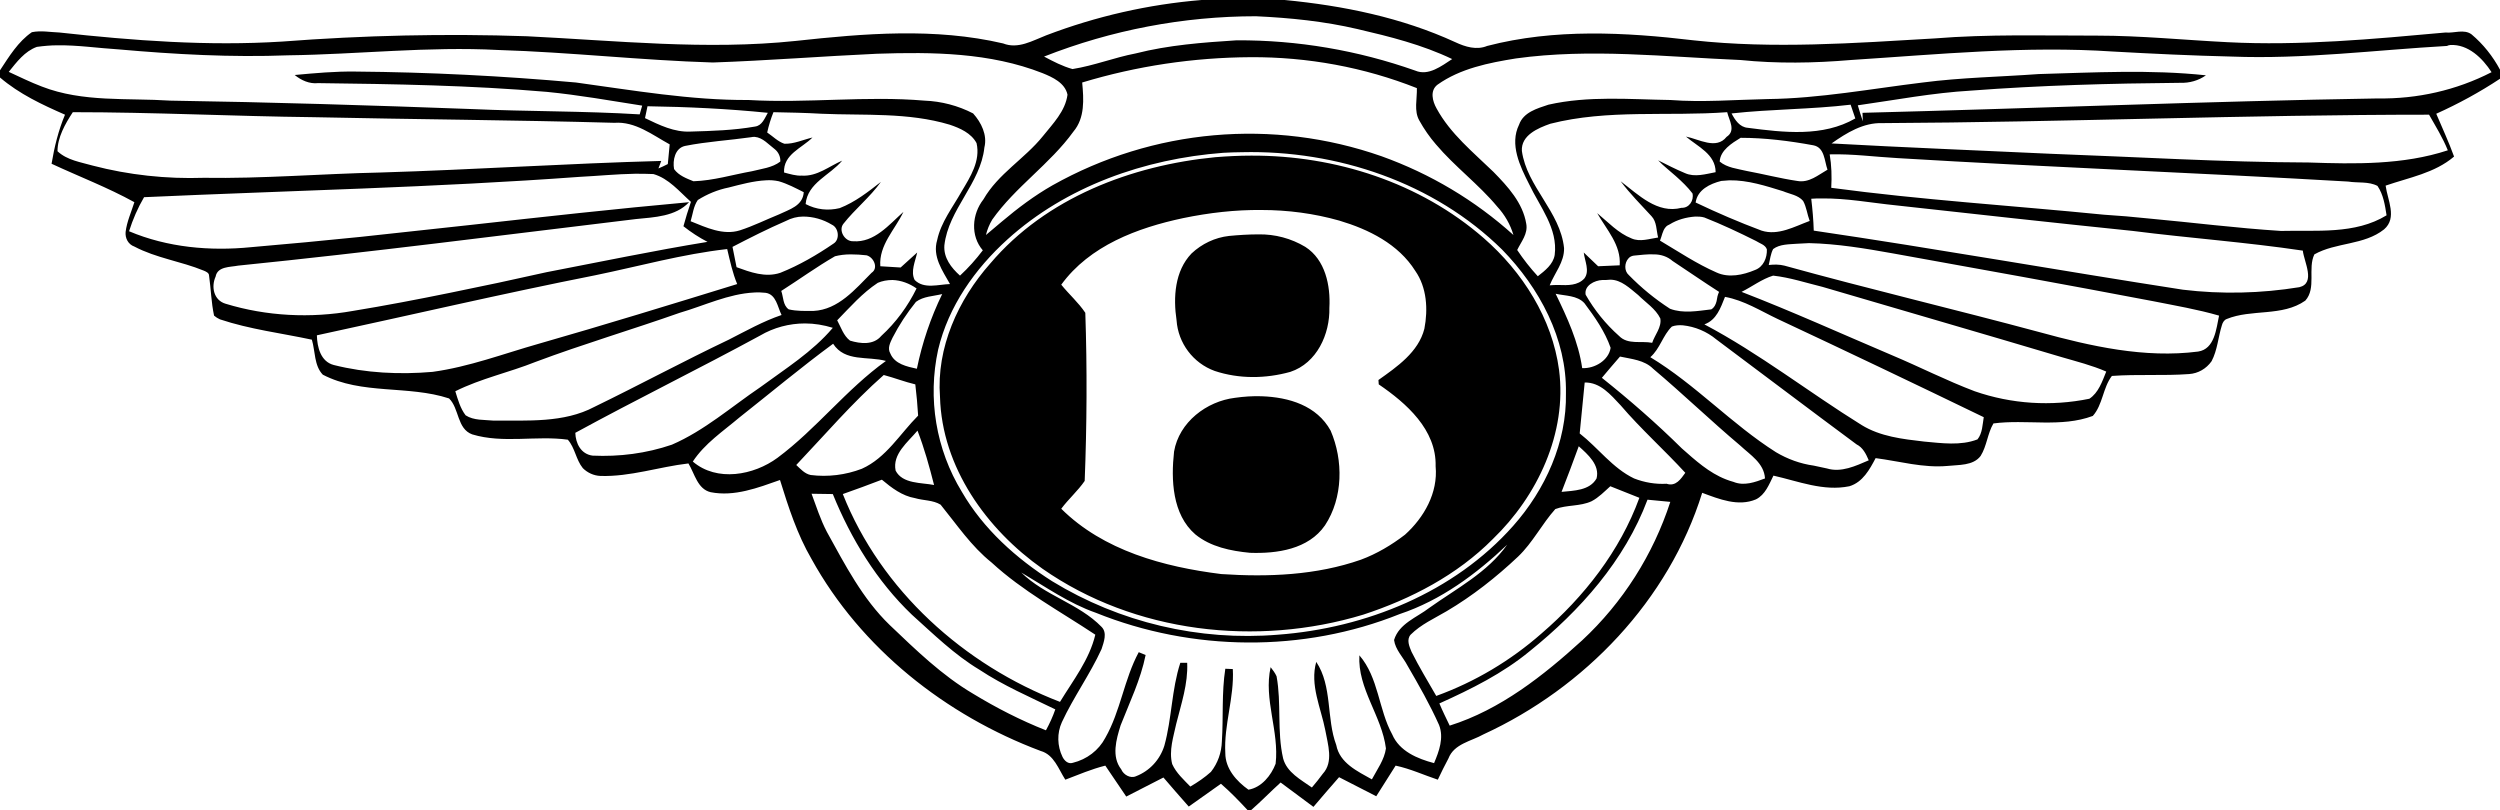
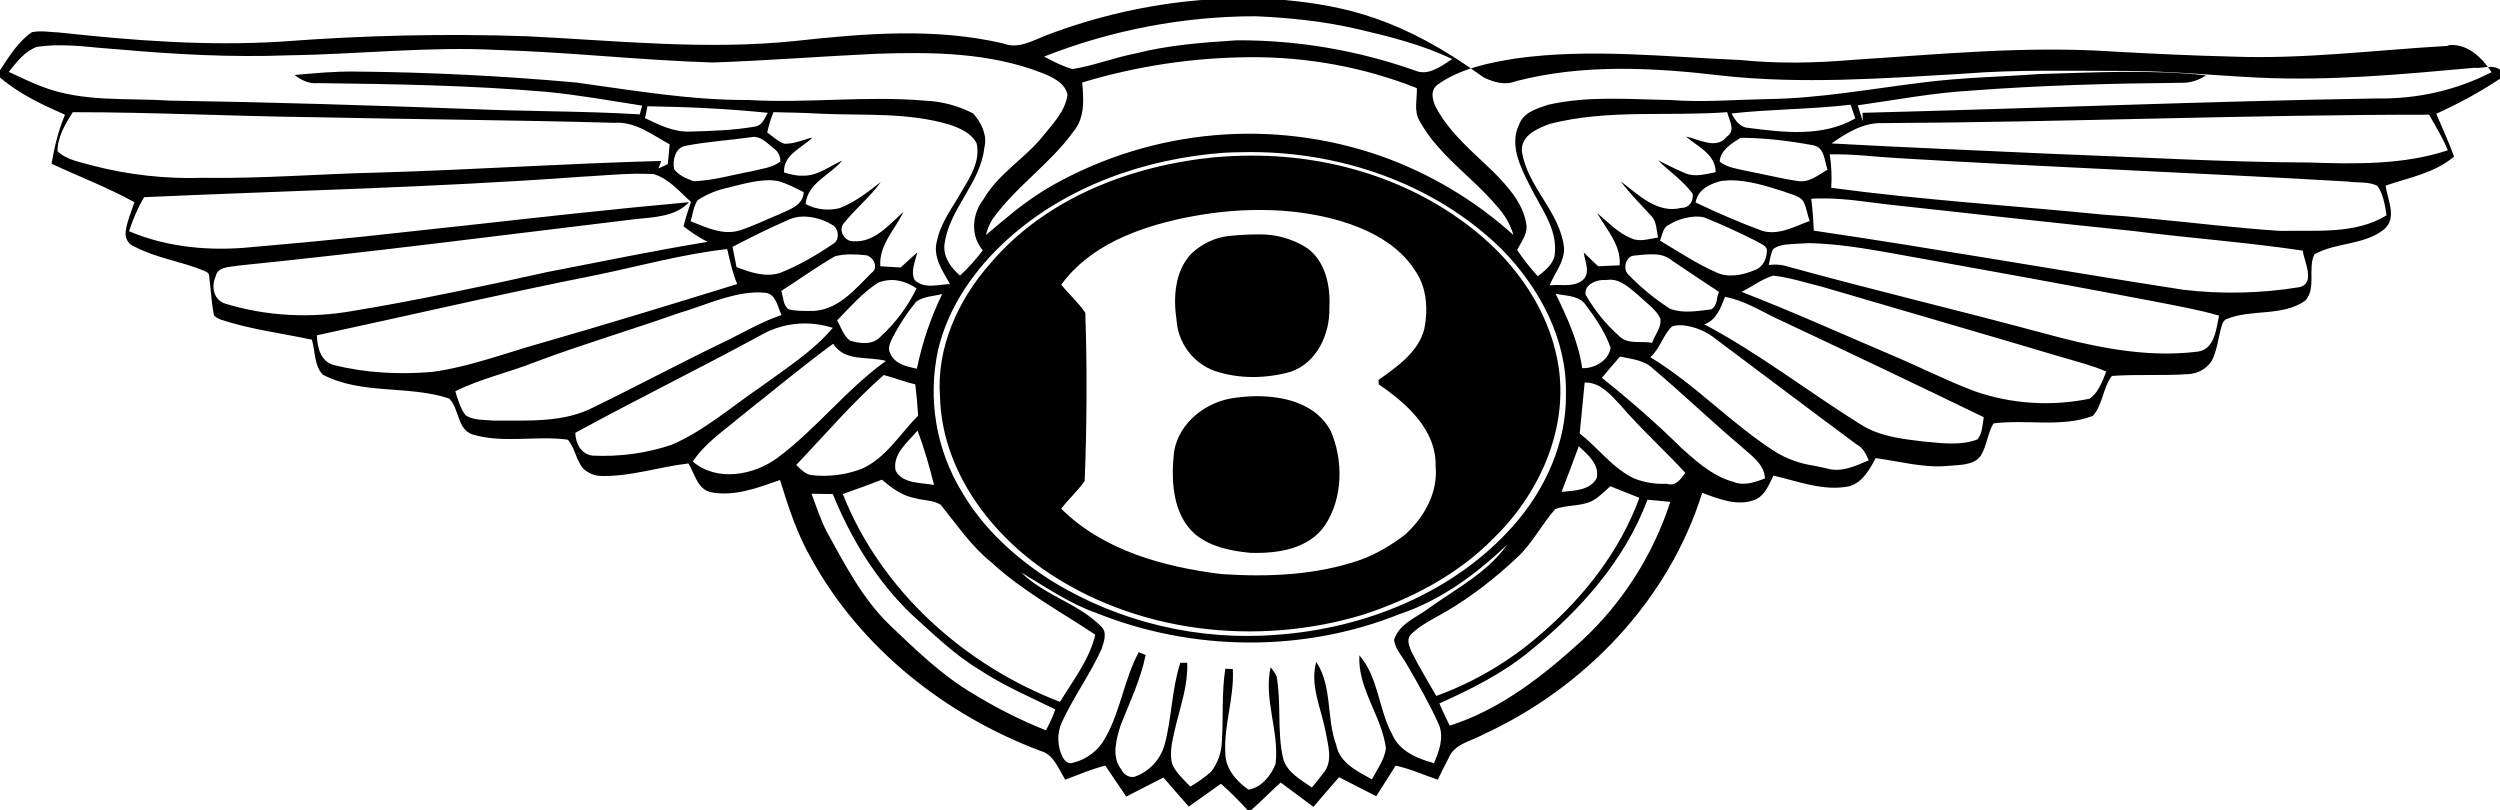
<svg xmlns="http://www.w3.org/2000/svg" version="1.1" id="Layer_1" x="0px" y="0px" viewBox="0 0 800 259.1" style="enable-background:new 0 0 800 259.1;" xml:space="preserve">
-   <path d="M384.5,0c-17,1.4-33.7,5.2-49.7,11.3c-4.4,1.7-9,4.5-13.8,2.6c-21.8-5.1-44.4-3.2-66.4-0.8c-28.6,3-57.3-0.1-86-1.5  c-26.1-0.9-52.2-0.3-78.3,1.7c-23.8,1.5-47.6-0.3-71.3-2.9c-2.9-0.1-5.9-0.7-8.8-0.1C5.8,13.3,2.9,18.1,0,22.5v2.3  c6.2,5.3,13.5,8.7,20.8,11.9c-2.1,5-3.4,10.3-4.3,15.7c8.8,4.1,18,7.6,26.5,12.3c-1,3.2-2.4,6.2-2.8,9.5c-0.2,2,0.8,4,2.8,4.7  c7,3.7,14.9,4.7,22.2,7.7c0.7,0.3,1.7,0.7,1.7,1.6c0.6,4.3,0.7,8.6,1.6,12.8c0.6,0.5,1.2,0.9,1.9,1.2c9.6,3.2,19.6,4.4,29.4,6.5  c1.1,3.7,0.7,8.3,3.5,11.2c12.5,6.5,27.3,3.3,40.4,7.6c3.3,3.2,2.5,9.7,7.4,11.5c9.9,3,20.5,0.3,30.6,1.7c2.3,2.6,2.6,6.4,4.8,9.1  c1.5,1.5,3.5,2.4,5.6,2.5c9.6,0.3,18.7-2.9,28.2-4c2,3.3,2.9,8.2,7.1,9.2c7.6,1.5,15.1-1.4,22.2-3.9c2.7,8.7,5.5,17.4,10.1,25.3  c15.8,28.6,42.9,50,73.3,61.4c4.3,1.2,5.7,5.8,7.9,9.2c4.2-1.6,8.4-3.4,12.8-4.5l6.7,9.9c4-2,7.9-4.1,11.9-6.1  c2.7,3.1,5.3,6.2,8.1,9.3l10.3-7.3c3,2.6,5.8,5.5,8.5,8.4h1.2c3.2-2.8,6.2-5.9,9.4-8.8c3.5,2.6,7,5.2,10.5,7.8  c2.7-3.2,5.4-6.3,8.2-9.5c4,2,7.9,4.1,11.9,6.1c2.1-3.3,4.1-6.5,6.2-9.8c4.7,1,9,3,13.5,4.5c1.1-2.3,2.2-4.6,3.4-6.8  c1.8-4.7,7.3-5.5,11.2-7.7c32.4-14.9,59.3-42.9,70-77.3c5.4,2,11.5,4.5,17.2,2.1c3-1.5,4.2-4.8,5.6-7.6c8,1.8,16,5.1,24.3,3.4  c4.3-1.3,6.5-5.4,8.4-9c7.7,1,15.2,3.2,23,2.5c3.5-0.4,8.2,0,10.6-3.2c2-3.2,2.2-7.2,4.1-10.4c10.5-1.4,21.6,1.4,31.8-2.4  c3.2-3.6,3.2-9,6.1-12.8c8.2-0.6,16.5,0,24.7-0.6c2.9-0.2,5.5-1.7,7.2-4.1c1.9-3.6,2.1-7.7,3.3-11.5c0.2-0.8,0.7-1.7,1.5-2  c8-3.3,17.8-0.7,25.2-5.9c3.6-4,0.7-10.3,2.9-14.8c6.9-3.9,15.9-2.9,22.3-8c4.3-3.7,1.1-9.4,0.5-14c7.5-2.6,15.7-4,21.9-9.3  c-1.7-4.7-3.8-9.2-5.7-13.7c7.1-3.2,13.9-6.9,20.4-11.2v-2.9c-2.3-4.3-5.4-8.2-9.1-11.3c-2.4-1.8-5.7-0.3-8.3-0.6  c-23.2,2.1-46.5,4.3-69.8,3.1c-13.9-0.7-27.8-2.1-41.7-2.1c-17.4,0-34.8-0.5-52.1,0.9c-25.7,1.5-51.5,3.4-77.1,0.6  c-21.9-2.6-44.5-3.8-66,1.8c-3.4,1.4-7,0.3-10.2-1.2C448.5,5.6,429.8,1.8,411.1,0L384.5,0z M401.9,5.2c10.9,0.5,21.8,1.6,32.5,4.1  c10.3,2.4,20.7,5,30.3,9.6c-3.4,2.2-7.6,5.5-11.8,3.7c-18.4-6.5-37.7-9.8-57.2-9.7c-10.9,0.7-21.7,1.5-32.3,4.2  c-6.8,1.3-13.3,3.9-20.2,5c-3.2-0.9-6.1-2.4-9.1-4C355.7,9.6,378.7,5.2,401.9,5.2L401.9,5.2z M784.1,14.4c5.7-0.3,10.3,4.2,13.2,8.7  c-11.3,5.8-23.8,8.6-36.4,8.4c-55,0.9-109.9,3.2-164.9,4.6c0,0.9,0.1,1.8,0.1,2.7c-0.6-1.7-1.1-3.4-1.6-5.1c12-1.7,24-4,36.2-4.7  c22.3-1.7,44.7-2.3,67-2.5c2.9,0.1,5.8-0.7,8.2-2.4c-17.8-1.9-35.7-0.9-53.5-0.4c-12.4,0.9-24.8,1.1-37.1,2.7  c-16.5,2-33,5.1-49.6,5.3c-10.4,0.2-20.8,1.1-31.2,0.3c-13-0.2-26.2-1.4-39,1.5c-3.6,1.2-8,2.4-9.4,6.4c-3.1,6.3,0.3,13.3,3.2,19  c3.4,7.2,9.3,14.2,8.2,22.7c-0.5,3-3.1,5-5.4,6.8c-2.4-2.6-4.6-5.4-6.6-8.4c1.3-2.7,3.5-5.2,2.9-8.4c-1.1-6.7-5.9-11.9-10.5-16.6  c-6.5-6.3-13.8-12.2-18.2-20.3c-1.3-2.3-2.2-5.7,0.3-7.6c7.3-5.2,16.4-7,25.1-8.4c23.8-3.3,47.9-0.5,71.8,0.5  c11.8,1.2,23.6,1,35.4,0c27.9-1.8,56-4.6,84-2.7c12.6,0.7,25.2,1.3,37.8,1.6c23.1,0.9,46-2.1,69-3.4  C783.3,14.5,783.7,14.5,784.1,14.4L784.1,14.4z M18.3,14.5c6.5-0.1,13.1,0.9,19.6,1.3c18.1,1.6,36.2,2.6,54.3,1.9  c22.5-0.3,44.8-2.9,67.3-1.7c22.9,0.7,45.7,3.3,68.6,4c17.5-0.6,35-2,52.5-2.8c17.8-0.6,36.2-0.4,53,6.2c3.2,1.3,7.2,3.1,8,6.9  c-0.7,5.3-4.7,9.3-7.9,13.3c-5.8,7.2-14.3,12-19,20.2c-3.7,4.7-4.2,11.7-0.2,16.3c-2.2,2.9-4.6,5.6-7.3,8.1c-2.8-2.5-5.3-5.7-5-9.7  c1.3-11.5,11.6-19.8,12.8-31.3c1-4-1-8-3.6-10.9c-4.8-2.5-10.2-3.9-15.6-4.1c-18.7-1.6-37.5,0.9-56.3-0.2  c-18.6,0.1-36.9-3.1-55.2-5.6c-23.4-2.1-47-3.3-70.5-3.5c-6.5-0.1-13,0.5-19.5,1.1c2.1,1.7,4.7,2.9,7.5,2.6  c24.4,0.3,48.9,0.7,73.2,2.8c10.2,1,20.3,2.8,30.5,4.4l-0.8,2.8c-17.9-1.1-35.8-0.9-53.7-1.7c-32.2-1.2-64.3-2.2-96.5-2.7  c-13.7-0.9-28,0.6-41.1-4.5C9.7,26.3,6.3,24.6,2.8,23c2.5-3.1,5.1-6.6,9-8C14,14.7,16.2,14.5,18.3,14.5L18.3,14.5z M400.2,18.3  c18.2-0.1,36.3,3.2,53.2,9.9c0.1,3.5-1,7.3,0.8,10.4c1.5,2.7,3.3,5.3,5.3,7.6c6,7.1,13.7,12.8,19.6,19.9c2.4,2.6,4.2,5.7,5.2,9.1  c-12.3-11.1-26.6-19.6-42.2-25.2c-34.8-12.2-73.1-8.8-105.3,9.3c-5.8,3.3-11.1,7.3-16.2,11.6l-5.1,4.3c0.4-1.7,1.1-3.4,2-4.9  c7.4-10.5,18.5-17.8,26-28.2c3.7-4.4,3.3-10.3,2.8-15.7C363.8,21.1,381.9,18.4,400.2,18.3z M592.2,33.5c0.5,1.5,1,2.9,1.5,4.4  c-10.4,6-22.9,4.5-34.4,3c-2.6-0.2-4.1-2.5-5.2-4.6C566.8,34.9,579.6,35,592.2,33.5z M207.2,34c12.9,0.2,25.7,0.8,38.5,2.1  c-1,1.7-1.8,4.1-4.1,4.4c-6.8,1.2-13.7,1.4-20.5,1.6c-5.3,0.3-10.1-2.1-14.7-4.3L207.2,34L207.2,34z M247.5,35.9  c5.1,0.1,10.3,0.2,15.4,0.5c13.7,0.6,27.7-0.5,41,3.5c3.3,1.1,6.9,2.7,8.6,5.9c1.3,5.7-2,10.8-4.8,15.5c-2.8,5-6.6,9.8-7.8,15.5  c-1.6,5.3,1.7,9.8,4.1,14.1c-3.7,0.1-8.3,1.7-11.3-1.3c-1.4-2.7,0.2-6,0.8-8.8l-5.3,4.8l-6.5-0.4c-0.5-6.8,4.7-11.7,7.4-17.4  c-4.6,4.1-9.3,9.9-16.1,9.4c-2.7,0.1-4.8-3.5-3.1-5.6c3.7-4.7,8.5-8.5,12-13.4c-4.1,3.2-8.3,6.5-13.2,8.4c-3.7,0.9-7.5,0.5-10.9-1.3  c0.6-6.8,7.8-9.2,11.7-13.9c-4.2,1.8-8,5.1-12.9,4.8c-1.9,0.1-3.8-0.5-5.7-1c-0.3-5.8,5.7-7.8,9.1-11.2c-3,0.7-5.9,2.1-9,2  c-2.1-0.7-3.7-2.4-5.5-3.6C246,40.1,246.7,37.9,247.5,35.9L247.5,35.9z M552.7,35.9c0.6,2.6,2.9,5.9-0.2,7.9  c-3.3,4.2-8.9,0.7-13-0.1c3.7,3.2,9.5,5.6,9.5,11.4c-3.2,0.6-6.7,1.7-9.8,0.3c-2.9-1.2-5.8-2.7-8.6-4.1c0.9,0.9,1.8,1.8,2.8,2.6  l2.9,2.5c1.9,1.7,3.8,3.5,5.3,5.5c0.5,2.3-1.1,4.7-3.5,4.6c-7.8,2-13.8-4.2-19.5-8.5c3,4,6.5,7.5,9.9,11.2c1.7,1.8,1.5,4.5,2.1,6.8  c-2.8,0.4-5.8,1.5-8.5,0.3c-4.3-1.7-7.5-5.2-11-8.1c3,5.3,7.7,10.2,7.2,16.7l-6.9,0.3c-1.5-1.5-3.1-2.9-4.6-4.4  c0.3,2.7,2,5.9,0.2,8.3c-2.1,2.3-5.3,2.2-8.2,2.1c-1,0-2,0-2.9,0.1c1.6-4,4.7-7.4,4.6-11.9c-1.2-11.7-11.9-19.6-13.5-31.1  c-0.3-5,5.1-7.3,9.1-8.7C514.5,34.9,533.8,37.3,552.7,35.9L552.7,35.9z M23.3,35.9c25.7,0,51.3,1.3,77,1.6  c32.1,0.7,64.2,0.9,96.3,1.8c6.7-0.5,12.2,3.9,17.7,6.9l-0.6,6.3c-1,0.5-2,1-3,1.4l0.9-2.4c-30,0.8-59.9,2.8-89.8,3.7  c-18.9,0.4-37.7,2-56.6,1.7C53.2,57.3,41.2,56,29.7,53c-3.8-1.1-8.2-1.7-11.3-4.6C18.4,44,20.8,39.7,23.3,35.9L23.3,35.9z   M777.3,36.7c2.1,3.7,4.4,7.4,6,11.4c-14.3,4.7-29.7,4.4-44.5,3.9c-27.6-0.1-55.2-1.8-82.8-2.8c-23.3-1.1-46.6-2-69.9-3.3  c4.8-3.4,10.2-6.7,16.2-6.5C660.6,39.1,718.9,36.7,777.3,36.7L777.3,36.7z M241.5,43.8c2.6,0.2,4.5,2.5,6.5,4  c1.1,0.9,1.8,2.4,1.7,3.9c-2.6,2-6,2.3-9.1,3.1c-6.2,1.1-12.3,3-18.7,3.2c-2.2-0.9-4.7-1.8-6.2-3.9c-0.5-2.8,0.3-6.7,3.5-7.4  c7-1.4,14.2-1.8,21.2-2.8C240.7,43.8,241.1,43.8,241.5,43.8L241.5,43.8z M557,44.1c7.8,0,15.7,1,23.3,2.4c3.6,0.7,3.5,5,4.5,7.8  c-3,1.7-5.9,4.3-9.7,3.6c-5.4-0.8-10.8-2.2-16.2-3.2c-2.9-0.7-6.2-1-8.6-3C550.5,48.1,554.2,45.8,557,44.1L557,44.1z M397.5,48.7  c30.3-0.7,61.4,9.7,83.2,31.2c11.9,12.2,20.7,28.5,20.4,45.9c0.3,15.7-6.6,30.9-16.9,42.5C465.3,189.6,437,201,409,203.1  c-25.3,2.1-50.7-3.9-72.3-17.1c-11.5-7.3-22-16.7-28.9-28.6c-8.3-13.6-11-29.9-7.6-45.5C303.5,98,312,86,322.4,76.6  c18.8-17,43.9-25.8,69-27.7C393.4,48.8,395.5,48.7,397.5,48.7L397.5,48.7z M585.5,49.4c7.3-0.2,14.5,0.8,21.8,1.2  c48,2.9,96.1,4.7,144.1,7.5c3.1,0.5,6.6-0.1,9.4,1.4c1.9,2.8,2.4,6.2,2.9,9.4c-10.1,6.2-22.6,4.7-33.8,5c-14.2-0.9-28.3-2.7-42.5-4  c-4.7-0.5-9.4-0.9-14.2-1.2C644.1,65.8,615,64,586,60.1C586.2,56.5,586.1,52.9,585.5,49.4L585.5,49.4z M400.4,49.8  c-3.9,0-7.7,0.2-11.5,0.5c-26.8,2.6-54.2,13-72,34c-10.3,11.6-17.3,27-16.1,42.7c0.6,22.5,14.9,42.4,32.8,55  c29.5,20.6,68.6,25,102.6,14.7c15.3-5,30.1-12.7,41.5-24.2c14.3-13.8,23.8-33.9,21.2-54.1c-2.2-16.5-11.7-31.4-24.1-42.2  C454.4,58.4,427.3,49.7,400.4,49.8L400.4,49.8z M203.2,55.6c2,0,3.9,0,5.9,0.1c4.9,1.4,8.3,5.6,12,8.9c-0.9,2.6-1.7,5.2-2.4,7.8  c2.4,1.9,5,3.6,7.7,5c-17.2,2.8-34.3,6.4-51.5,9.7l-15.5,3.4L144,93.7c-10.3,2.1-20.7,4.1-31.1,5.8c-13.5,2.4-27.6,1.7-40.7-2.3  c-3.8-1.1-4.7-5.4-3.2-8.7c0.6-3.3,4.7-3,7.2-3.5c42.5-4.3,84.9-9.8,127.3-14.9c5.9-0.6,12.7-0.8,17-5.4  c-23.4,2.1-46.7,4.7-70.1,7.3l-35,3.8C103.7,77,92,78.1,80.3,79.1c-13.1,1.3-26.7,0.1-39-5.1c1.2-3.8,2.8-7.5,4.8-10.9  c46.4-2.1,93-3.1,139.3-6.5C191.3,56.3,197.3,55.7,203.2,55.6L203.2,55.6z M245.1,57.7c1.4-0.1,2.7,0,4.1,0.3c2.8,0.8,5.4,2.2,8,3.5  c-0.3,4.4-4.6,5.5-7.9,7.1c-4.2,1.7-8.2,3.7-12.5,5.1c-5.4,1.7-10.8-0.9-15.8-2.9c0.7-2.3,0.9-4.8,2.3-6.8c3-1.9,6.4-3.3,9.9-4  C237.1,59,241.1,57.9,245.1,57.7z M553.4,57.7c5.9-0.1,11.7,1.8,17.2,3.5c2.1,0.9,4.8,1.2,6.4,3.1c1.1,2,1.3,4.3,2.1,6.4  c-4.9,1.8-10.1,4.8-15.4,3.1c-7.2-2.7-14.2-5.7-21.1-9c0.6-4.1,4.6-6,8.2-6.9C551.7,57.8,552.5,57.8,553.4,57.7L553.4,57.7z   M582.9,63.5c8-0.1,15.8,1.4,23.7,2.2c25.3,2.8,50.6,5.6,75.9,8.2c18.1,2.3,36.3,3.6,54.4,6.3c0.4,3.6,4.2,10.4-1.1,11.7  c-12.3,2-24.9,2.3-37.3,0.8c-39.4-6.1-78.7-13.1-118.1-18.9c-0.1-3.4-0.4-6.8-0.8-10.2C580.7,63.5,581.8,63.5,582.9,63.5L582.9,63.5  z M403.7,67.2c8.4,0,16.8,1.1,24.9,3.4c9.4,2.8,18.9,7.5,24.3,16.1c3.7,5.3,4.1,12.3,2.9,18.5c-1.9,7.5-8.8,12.2-14.7,16.4l0.1,1.4  c8.8,6,18.5,14.5,18.2,26.2c0.8,8.5-3.7,16.4-9.8,21.9c-4.3,3.3-9,6.1-14.1,8c-14.3,5-29.7,5.6-44.7,4.6  c-18.4-2.3-37.7-7.5-51.2-20.9c2.3-3.1,5.3-5.7,7.5-8.9c0.7-17.9,0.8-35.9,0.2-53.8c-2.2-3.3-5.2-5.9-7.7-9  c9.1-12.5,24.4-18.2,39-21.3C386.8,68.1,395.3,67.1,403.7,67.2L403.7,67.2z M542.5,69.3c1,0,1.9,0,2.9,0.3  c5.6,2.2,11.1,4.8,16.5,7.5c1.2,0.8,3,1.2,3.5,2.7c0.1,2.7-1.1,5.6-3.8,6.6c-3.8,1.6-8.4,2.6-12.3,0.8c-6.4-2.8-12.2-6.7-18.1-10.2  c0.6-1.4,0.8-3.2,1.8-4.3c0.3-0.4,0.8-0.7,1.3-0.9C536.7,70.3,539.6,69.5,542.5,69.3z M257,69.3c3.2,0,6.4,0.9,9.2,2.6  c2.2,1,2.6,4.7,0.6,6c-5.4,3.7-11.1,7-17.1,9.4c-4.8,1.6-9.6-0.2-14-1.8l-1.3-6.5c5.6-2.9,11.3-5.8,17.1-8.3  C253.2,69.8,255.1,69.3,257,69.3z M402.7,75c-3.1,0-6.3,0.2-9.4,0.5c-4.5,0.5-8.7,2.5-12,5.6c-5.4,5.6-5.9,14.1-4.8,21.4  c0.5,7.3,5.3,13.7,12.2,16.2c7.8,2.6,16.3,2.5,24.2,0.3c8.5-2.8,12.7-12.1,12.5-20.5c0.4-7.1-1.3-15.4-7.7-19.5  C413.2,76.3,408,74.9,402.7,75L402.7,75z M578.9,77.8c9,0.2,18,1.7,26.9,3.3c27.8,5,55.5,10,83.3,15.3c7,1.4,14.1,2.6,21,4.6  c-0.9,4.2-1.4,10.7-6.7,11.5c-17.1,2.2-34.3-1.7-50.7-6.2c-27.1-7.3-54.6-13.8-81.7-21.3c-1.6-0.4-3.3-0.4-5-0.2  c0.4-1.7,0.6-3.6,1.4-5.1c2.1-1.6,5.1-1.5,7.6-1.7L578.9,77.8L578.9,77.8z M232.7,79.7c0.9,3.8,1.7,7.6,3.2,11.2  c-21.1,6.5-42.2,13-63.5,19.1c-11.3,3.2-22.3,7.4-34,9c-10.5,0.9-21.3,0.4-31.6-2.2c-4.2-1.1-5.3-5.7-5.4-9.5  c29.7-6.4,59.2-13.3,89-19.2C204.5,85.2,218.4,81.3,232.7,79.7z M529.3,81.4c2.2,0,4.3,0.7,5.9,2.1c5,3.3,9.9,6.7,14.9,9.9  c-0.2,0.5-0.4,0.9-0.5,1.4l-0.3,1.6c-0.3,1.1-0.7,2-1.7,2.6c-4.3,0.5-9,1.4-13.2-0.2c-4.8-3.1-9.2-6.7-13.2-10.8  c-1.5-1.3-1.4-3.9-0.1-5.3c0.4-0.5,1-0.8,1.7-0.9C524.9,81.6,527.1,81.3,529.3,81.4L529.3,81.4z M272.2,81.4c1.7,0,3.4,0.1,5.1,0.3  c2.3,0.6,3.9,4.1,1.6,5.6c-5.2,5.2-10.6,11.8-18.6,12.2c-2.7,0-5.3,0.1-7.9-0.5c-1.9-1.3-1.7-4-2.4-5.9c5.8-3.7,11.3-7.7,17.2-11.1  C268.8,81.6,270.4,81.4,272.2,81.4L272.2,81.4z M567.4,88.2c5.4,0.6,10.5,2.3,15.8,3.6c25.5,7.5,51.1,14.9,76.6,22.5  c4.8,1.4,9.6,2.6,14.2,4.6c-1.3,3.2-2.5,6.8-5.4,8.7c-12.2,2.5-24.9,1.7-36.7-2.4c-9-3.4-17.6-7.8-26.4-11.5  c-16-6.8-31.9-14-48.2-20.3C560.7,91.7,563.8,89.3,567.4,88.2z M515.3,89.5c3.5,0,6.3,2.8,8.9,4.9c2.4,2.4,5.6,4.4,7.1,7.5  c0.5,2.8-1.8,5.3-2.6,7.8c-3.5-0.7-7.8,0.7-10.6-2.2c-4.3-3.8-7.9-8.3-10.7-13.2c-0.5-2.9,2.8-4.6,5.4-4.7l1.1,0  C514.3,89.6,514.8,89.5,515.3,89.5L515.3,89.5z M285.6,89.6c2.8,0.1,5.4,1.1,7.7,2.7c-2.8,5.7-6.6,10.9-11.3,15.2  c-2.5,3-6.7,2.5-10,1.5c-2.1-1.6-2.9-4.3-4.1-6.5c4.1-4.2,8-8.7,13-12C282.3,89.9,283.9,89.6,285.6,89.6L285.6,89.6z M241.4,93.6  c1.2-0.1,2.4,0,3.6,0.1c3.4,0.5,3.8,4.5,5.1,7.1c-5.9,2-11.4,5.1-16.9,7.9c-14.5,6.9-28.6,14.5-43,21.5c-9.8,5.2-21.4,4.3-32.2,4.4  c-3-0.3-6.4,0-9-1.7c-1.7-2.2-2.5-5.1-3.3-7.7c8.2-4.1,17.2-6,25.7-9.4c15.2-5.7,30.8-10.3,46.1-15.7  C225.4,97.8,233.1,94,241.4,93.6L241.4,93.6z M497.8,94c3.1,0.7,6.9,0.5,9.2,3c3.3,4.4,6.6,9.1,8.4,14.3c-0.6,4-5.1,6.7-9.1,6.5  C505.1,109.4,501.5,101.6,497.8,94z M301.5,94.1c-3.7,7.6-6.4,15.6-8.1,23.9c-3.2-0.7-7.1-1.5-8.5-4.9c-1-1.7,0-3.5,0.7-5  c2.1-4.1,4.6-7.9,7.5-11.5C295.5,94.8,298.7,94.8,301.5,94.1L301.5,94.1z M552,95c6.1,1.1,11.4,4.5,16.9,7.1  c22,10.3,44,20.8,65.9,31.4c-0.4,2.3-0.4,5.1-2,7.1c-5.4,2.1-11.5,1.2-17.1,0.7c-6.9-0.8-14-1.6-20-5.3  c-16.9-10.5-32.7-22.9-50.3-32.2C549.3,102.4,550.6,98.5,552,95L552,95z M257.6,103.5c3,0,6,0.5,8.9,1.4c-6.5,7.7-15.2,13.1-23.2,19  c-9.3,6.3-17.9,13.9-28.3,18.4c-8.2,2.8-16.8,3.9-25.4,3.5c-3.7-0.5-5.4-3.9-5.5-7.3c19.6-10.7,39.6-20.5,59.1-31.1  C247.6,104.8,252.6,103.5,257.6,103.5L257.6,103.5z M538.5,104.1c3.9,0.4,7.7,2,10.7,4.5c15,11.2,29.9,22.5,44.9,33.6  c2,1,3,3,3.9,5.1c-4.2,1.8-8.8,4-13.4,2.6c-1.4-0.3-2.8-0.6-4.2-0.9c-4.3-0.6-8.4-2.1-12.1-4.3c-14.2-9-25.8-21.7-40.2-30.4  c3.1-2.7,4-7,6.9-9.8C536,104.1,537.3,104,538.5,104.1z M266.6,110c3.8,5.9,11.1,3.9,16.9,5.5c-12.7,9.1-22.2,21.7-34.7,31  c-7.6,5.6-19.4,7.8-27.1,1.2c3.8-5.8,9.7-9.7,14.9-14.1C246.6,125.7,256.4,117.5,266.6,110L266.6,110z M518.4,114.1  c3.7,0.8,7.8,1.1,10.6,3.9c9.5,8,18.4,16.6,27.9,24.6c3.2,3,7.6,5.6,7.9,10.5c-3.2,1.2-6.7,2.5-10.1,1.1c-0.8-0.2-1.6-0.5-2.4-0.8  c-5.4-2.1-9.8-6.1-14.1-9.9c-8.1-8-16.7-15.5-25.6-22.6C514.5,118.6,516.5,116.3,518.4,114.1L518.4,114.1z M282.8,120  c3.4,0.9,6.7,2.2,10.1,3c0.4,3.3,0.7,6.7,0.9,10c-5.8,5.8-10.2,13.5-18,17c-5.2,2-10.9,2.7-16.4,2c-1.9-0.4-3.2-1.9-4.6-3.2  C264,139.1,272.7,128.9,282.8,120z M507.1,122.4c5-0.1,8.3,3.9,11.5,7.3c6.5,7.6,14,14.3,20.7,21.6c-1.4,1.9-3,4.5-6,3.5  c-3.5,0.2-7.1-0.4-10.4-1.7c-6.9-3.3-11.5-9.8-17.4-14.4L507.1,122.4L507.1,122.4z M403.7,126.8c-2.8-0.1-5.7,0.1-8.5,0.5  c-9.1,1.1-17.9,7.8-19.5,17.2c-1,9-0.6,20.1,6.8,26.5c4.9,4,11.3,5.3,17.5,5.9c8.6,0.3,18.7-1.1,24-8.8c5.8-8.8,5.9-20.8,1.8-30.3  C421.4,129.8,412.5,127.1,403.7,126.8L403.7,126.8z M293.6,137.8c2.2,5.7,3.8,11.5,5.3,17.4c-4-0.8-10.1-0.3-12.3-4.6  C285.5,145.3,290.5,141.5,293.6,137.8L293.6,137.8z M505.2,142.8c2.9,2.6,6.8,6,5.7,10.3c-2.2,3.9-7.3,3.9-11.2,4.3  C501.6,152.6,503.4,147.7,505.2,142.8L505.2,142.8z M282.2,153.5c3.1,2.6,6.5,5.2,10.6,5.9c2.7,0.8,5.8,0.6,8.2,2.1  c5.2,6.4,9.8,13.3,16.3,18.5c10,9.2,21.9,15.6,33.2,23.1c-1.9,8-7.1,14.6-11.3,21.5c-30.7-11.8-57.3-35.7-69.5-66.5  C273.9,156.6,278.1,155.1,282.2,153.5L282.2,153.5z M515.3,155.6c3.1,1.2,6.2,2.5,9.3,3.7c-6.2,17-17.7,31.7-31.3,43.4  c-9.9,8.7-21.3,15.5-33.7,20c-2.7-4.7-5.5-9.3-7.9-14.1c-0.7-1.7-1.7-3.9-0.3-5.5c3.3-3.3,7.6-5.2,11.5-7.5  c8.3-4.9,15.9-10.9,22.9-17.5c4.7-4.5,7.6-10.4,11.9-15.2c3.7-1.4,7.9-0.8,11.6-2.5C511.6,159.2,513.4,157.3,515.3,155.6  L515.3,155.6z M259.7,158l6.8,0.1c5.8,14.3,14.1,27.9,25.3,38.6c6.9,6.2,13.6,12.8,21.6,17.6c7.7,5.1,16.1,8.7,24.3,12.7  c-0.8,2.3-1.8,4.5-3,6.7c-8.1-3.2-15.9-7.2-23.3-11.7c-10-5.9-18.3-14-26.7-22c-8.7-8.4-14.3-19.3-20.1-29.8  C262.5,166.2,261.2,162,259.7,158L259.7,158z M527.2,159.9l7.3,0.7c-5.5,16.9-15.2,32.2-28.2,44.3c-12.4,11.3-26.2,22.2-42.4,27.3  c-1.1-2.3-2.3-4.7-3.3-7.1c10.2-4.6,20.3-9.6,29-16.8C505.6,195.4,519.9,179.4,527.2,159.9L527.2,159.9z M482.3,174.3  c-6.3,8.9-16.2,14-24.9,20.2c-4,3.1-9.7,5-11.3,10.3c0.4,3.1,2.9,5.5,4.3,8.2c3.6,6.2,7.2,12.5,10.1,19c1.6,4.1,0,8.4-1.6,12.2  c-5.3-1.4-11.1-3.8-13.4-9.2c-4.4-8-4.3-18.1-10.5-25.3c-0.6,10.7,7.2,19.4,8.5,29.8c-0.5,3.6-2.8,6.7-4.5,9.9  c-4.6-2.6-10.3-5.2-11.4-11c-3.2-8.5-1.2-18.8-6.4-26.6c-2.1,7.4,1.5,14.7,2.9,21.9c0.8,4.5,2.7,10.1-0.8,13.9  c-1.1,1.5-2.3,3-3.5,4.4c-3.5-2.5-8-4.8-9.2-9.3c-2-8.7-0.5-17.7-2.1-26.3c-0.5-1.1-1.2-2-1.9-2.9c-2.3,10.3,2.8,20.5,1.6,30.9  c-1.4,3.7-4.5,7.6-8.7,8.3c-3.8-2.7-7.4-6.7-7.4-11.7c-0.5-9,2.9-17.8,2.4-26.9l-2.4-0.1c-1.2,7.7-0.6,15.5-1.1,23.2  c-0.1,3.6-1.3,7-3.5,9.8c-2,1.8-4.2,3.3-6.6,4.7c-2.1-2.2-4.5-4.3-5.8-7.2c-1.1-4.3,0.4-8.7,1.3-12.9c1.6-6.4,3.8-12.8,3.5-19.5  h-2.2c-2.8,8.6-2.7,17.8-5.1,26.5c-1.4,4.5-4.7,8.1-9.1,9.8c-1.8,0.8-4-0.5-4.7-2.2c-3.2-4.1-1.6-9.6-0.2-14.1  c2.9-7.4,6.4-14.6,8-22.5l-2.2-0.9c-4.7,8.7-5.8,18.8-10.7,27.4c-2.1,4-5.9,6.9-10.4,8c-1.5,0.5-2.7-0.7-3.3-1.9  c-1.7-3.5-1.8-7.6-0.2-11.1c3.7-8,9-15.3,12.7-23.4c0.7-2.2,1.9-5.2,0-7.1c-7.3-7.5-18.2-10-25.7-17.4c7.8,4.6,15.3,9.9,23.9,12.9  c30.8,12.4,66.3,12.8,97.2,0.4C461.1,192.1,472.4,183.7,482.3,174.3L482.3,174.3z" />
+   <path d="M384.5,0c-17,1.4-33.7,5.2-49.7,11.3c-4.4,1.7-9,4.5-13.8,2.6c-21.8-5.1-44.4-3.2-66.4-0.8c-28.6,3-57.3-0.1-86-1.5  c-26.1-0.9-52.2-0.3-78.3,1.7c-23.8,1.5-47.6-0.3-71.3-2.9c-2.9-0.1-5.9-0.7-8.8-0.1C5.8,13.3,2.9,18.1,0,22.5v2.3  c6.2,5.3,13.5,8.7,20.8,11.9c-2.1,5-3.4,10.3-4.3,15.7c8.8,4.1,18,7.6,26.5,12.3c-1,3.2-2.4,6.2-2.8,9.5c-0.2,2,0.8,4,2.8,4.7  c7,3.7,14.9,4.7,22.2,7.7c0.7,0.3,1.7,0.7,1.7,1.6c0.6,4.3,0.7,8.6,1.6,12.8c0.6,0.5,1.2,0.9,1.9,1.2c9.6,3.2,19.6,4.4,29.4,6.5  c1.1,3.7,0.7,8.3,3.5,11.2c12.5,6.5,27.3,3.3,40.4,7.6c3.3,3.2,2.5,9.7,7.4,11.5c9.9,3,20.5,0.3,30.6,1.7c2.3,2.6,2.6,6.4,4.8,9.1  c1.5,1.5,3.5,2.4,5.6,2.5c9.6,0.3,18.7-2.9,28.2-4c2,3.3,2.9,8.2,7.1,9.2c7.6,1.5,15.1-1.4,22.2-3.9c2.7,8.7,5.5,17.4,10.1,25.3  c15.8,28.6,42.9,50,73.3,61.4c4.3,1.2,5.7,5.8,7.9,9.2c4.2-1.6,8.4-3.4,12.8-4.5l6.7,9.9c4-2,7.9-4.1,11.9-6.1  c2.7,3.1,5.3,6.2,8.1,9.3l10.3-7.3c3,2.6,5.8,5.5,8.5,8.4h1.2c3.2-2.8,6.2-5.9,9.4-8.8c3.5,2.6,7,5.2,10.5,7.8  c2.7-3.2,5.4-6.3,8.2-9.5c4,2,7.9,4.1,11.9,6.1c2.1-3.3,4.1-6.5,6.2-9.8c4.7,1,9,3,13.5,4.5c1.1-2.3,2.2-4.6,3.4-6.8  c1.8-4.7,7.3-5.5,11.2-7.7c32.4-14.9,59.3-42.9,70-77.3c5.4,2,11.5,4.5,17.2,2.1c3-1.5,4.2-4.8,5.6-7.6c8,1.8,16,5.1,24.3,3.4  c4.3-1.3,6.5-5.4,8.4-9c7.7,1,15.2,3.2,23,2.5c3.5-0.4,8.2,0,10.6-3.2c2-3.2,2.2-7.2,4.1-10.4c10.5-1.4,21.6,1.4,31.8-2.4  c3.2-3.6,3.2-9,6.1-12.8c8.2-0.6,16.5,0,24.7-0.6c2.9-0.2,5.5-1.7,7.2-4.1c1.9-3.6,2.1-7.7,3.3-11.5c0.2-0.8,0.7-1.7,1.5-2  c8-3.3,17.8-0.7,25.2-5.9c3.6-4,0.7-10.3,2.9-14.8c6.9-3.9,15.9-2.9,22.3-8c4.3-3.7,1.1-9.4,0.5-14c7.5-2.6,15.7-4,21.9-9.3  c-1.7-4.7-3.8-9.2-5.7-13.7c7.1-3.2,13.9-6.9,20.4-11.2v-2.9c-2.4-1.8-5.7-0.3-8.3-0.6  c-23.2,2.1-46.5,4.3-69.8,3.1c-13.9-0.7-27.8-2.1-41.7-2.1c-17.4,0-34.8-0.5-52.1,0.9c-25.7,1.5-51.5,3.4-77.1,0.6  c-21.9-2.6-44.5-3.8-66,1.8c-3.4,1.4-7,0.3-10.2-1.2C448.5,5.6,429.8,1.8,411.1,0L384.5,0z M401.9,5.2c10.9,0.5,21.8,1.6,32.5,4.1  c10.3,2.4,20.7,5,30.3,9.6c-3.4,2.2-7.6,5.5-11.8,3.7c-18.4-6.5-37.7-9.8-57.2-9.7c-10.9,0.7-21.7,1.5-32.3,4.2  c-6.8,1.3-13.3,3.9-20.2,5c-3.2-0.9-6.1-2.4-9.1-4C355.7,9.6,378.7,5.2,401.9,5.2L401.9,5.2z M784.1,14.4c5.7-0.3,10.3,4.2,13.2,8.7  c-11.3,5.8-23.8,8.6-36.4,8.4c-55,0.9-109.9,3.2-164.9,4.6c0,0.9,0.1,1.8,0.1,2.7c-0.6-1.7-1.1-3.4-1.6-5.1c12-1.7,24-4,36.2-4.7  c22.3-1.7,44.7-2.3,67-2.5c2.9,0.1,5.8-0.7,8.2-2.4c-17.8-1.9-35.7-0.9-53.5-0.4c-12.4,0.9-24.8,1.1-37.1,2.7  c-16.5,2-33,5.1-49.6,5.3c-10.4,0.2-20.8,1.1-31.2,0.3c-13-0.2-26.2-1.4-39,1.5c-3.6,1.2-8,2.4-9.4,6.4c-3.1,6.3,0.3,13.3,3.2,19  c3.4,7.2,9.3,14.2,8.2,22.7c-0.5,3-3.1,5-5.4,6.8c-2.4-2.6-4.6-5.4-6.6-8.4c1.3-2.7,3.5-5.2,2.9-8.4c-1.1-6.7-5.9-11.9-10.5-16.6  c-6.5-6.3-13.8-12.2-18.2-20.3c-1.3-2.3-2.2-5.7,0.3-7.6c7.3-5.2,16.4-7,25.1-8.4c23.8-3.3,47.9-0.5,71.8,0.5  c11.8,1.2,23.6,1,35.4,0c27.9-1.8,56-4.6,84-2.7c12.6,0.7,25.2,1.3,37.8,1.6c23.1,0.9,46-2.1,69-3.4  C783.3,14.5,783.7,14.5,784.1,14.4L784.1,14.4z M18.3,14.5c6.5-0.1,13.1,0.9,19.6,1.3c18.1,1.6,36.2,2.6,54.3,1.9  c22.5-0.3,44.8-2.9,67.3-1.7c22.9,0.7,45.7,3.3,68.6,4c17.5-0.6,35-2,52.5-2.8c17.8-0.6,36.2-0.4,53,6.2c3.2,1.3,7.2,3.1,8,6.9  c-0.7,5.3-4.7,9.3-7.9,13.3c-5.8,7.2-14.3,12-19,20.2c-3.7,4.7-4.2,11.7-0.2,16.3c-2.2,2.9-4.6,5.6-7.3,8.1c-2.8-2.5-5.3-5.7-5-9.7  c1.3-11.5,11.6-19.8,12.8-31.3c1-4-1-8-3.6-10.9c-4.8-2.5-10.2-3.9-15.6-4.1c-18.7-1.6-37.5,0.9-56.3-0.2  c-18.6,0.1-36.9-3.1-55.2-5.6c-23.4-2.1-47-3.3-70.5-3.5c-6.5-0.1-13,0.5-19.5,1.1c2.1,1.7,4.7,2.9,7.5,2.6  c24.4,0.3,48.9,0.7,73.2,2.8c10.2,1,20.3,2.8,30.5,4.4l-0.8,2.8c-17.9-1.1-35.8-0.9-53.7-1.7c-32.2-1.2-64.3-2.2-96.5-2.7  c-13.7-0.9-28,0.6-41.1-4.5C9.7,26.3,6.3,24.6,2.8,23c2.5-3.1,5.1-6.6,9-8C14,14.7,16.2,14.5,18.3,14.5L18.3,14.5z M400.2,18.3  c18.2-0.1,36.3,3.2,53.2,9.9c0.1,3.5-1,7.3,0.8,10.4c1.5,2.7,3.3,5.3,5.3,7.6c6,7.1,13.7,12.8,19.6,19.9c2.4,2.6,4.2,5.7,5.2,9.1  c-12.3-11.1-26.6-19.6-42.2-25.2c-34.8-12.2-73.1-8.8-105.3,9.3c-5.8,3.3-11.1,7.3-16.2,11.6l-5.1,4.3c0.4-1.7,1.1-3.4,2-4.9  c7.4-10.5,18.5-17.8,26-28.2c3.7-4.4,3.3-10.3,2.8-15.7C363.8,21.1,381.9,18.4,400.2,18.3z M592.2,33.5c0.5,1.5,1,2.9,1.5,4.4  c-10.4,6-22.9,4.5-34.4,3c-2.6-0.2-4.1-2.5-5.2-4.6C566.8,34.9,579.6,35,592.2,33.5z M207.2,34c12.9,0.2,25.7,0.8,38.5,2.1  c-1,1.7-1.8,4.1-4.1,4.4c-6.8,1.2-13.7,1.4-20.5,1.6c-5.3,0.3-10.1-2.1-14.7-4.3L207.2,34L207.2,34z M247.5,35.9  c5.1,0.1,10.3,0.2,15.4,0.5c13.7,0.6,27.7-0.5,41,3.5c3.3,1.1,6.9,2.7,8.6,5.9c1.3,5.7-2,10.8-4.8,15.5c-2.8,5-6.6,9.8-7.8,15.5  c-1.6,5.3,1.7,9.8,4.1,14.1c-3.7,0.1-8.3,1.7-11.3-1.3c-1.4-2.7,0.2-6,0.8-8.8l-5.3,4.8l-6.5-0.4c-0.5-6.8,4.7-11.7,7.4-17.4  c-4.6,4.1-9.3,9.9-16.1,9.4c-2.7,0.1-4.8-3.5-3.1-5.6c3.7-4.7,8.5-8.5,12-13.4c-4.1,3.2-8.3,6.5-13.2,8.4c-3.7,0.9-7.5,0.5-10.9-1.3  c0.6-6.8,7.8-9.2,11.7-13.9c-4.2,1.8-8,5.1-12.9,4.8c-1.9,0.1-3.8-0.5-5.7-1c-0.3-5.8,5.7-7.8,9.1-11.2c-3,0.7-5.9,2.1-9,2  c-2.1-0.7-3.7-2.4-5.5-3.6C246,40.1,246.7,37.9,247.5,35.9L247.5,35.9z M552.7,35.9c0.6,2.6,2.9,5.9-0.2,7.9  c-3.3,4.2-8.9,0.7-13-0.1c3.7,3.2,9.5,5.6,9.5,11.4c-3.2,0.6-6.7,1.7-9.8,0.3c-2.9-1.2-5.8-2.7-8.6-4.1c0.9,0.9,1.8,1.8,2.8,2.6  l2.9,2.5c1.9,1.7,3.8,3.5,5.3,5.5c0.5,2.3-1.1,4.7-3.5,4.6c-7.8,2-13.8-4.2-19.5-8.5c3,4,6.5,7.5,9.9,11.2c1.7,1.8,1.5,4.5,2.1,6.8  c-2.8,0.4-5.8,1.5-8.5,0.3c-4.3-1.7-7.5-5.2-11-8.1c3,5.3,7.7,10.2,7.2,16.7l-6.9,0.3c-1.5-1.5-3.1-2.9-4.6-4.4  c0.3,2.7,2,5.9,0.2,8.3c-2.1,2.3-5.3,2.2-8.2,2.1c-1,0-2,0-2.9,0.1c1.6-4,4.7-7.4,4.6-11.9c-1.2-11.7-11.9-19.6-13.5-31.1  c-0.3-5,5.1-7.3,9.1-8.7C514.5,34.9,533.8,37.3,552.7,35.9L552.7,35.9z M23.3,35.9c25.7,0,51.3,1.3,77,1.6  c32.1,0.7,64.2,0.9,96.3,1.8c6.7-0.5,12.2,3.9,17.7,6.9l-0.6,6.3c-1,0.5-2,1-3,1.4l0.9-2.4c-30,0.8-59.9,2.8-89.8,3.7  c-18.9,0.4-37.7,2-56.6,1.7C53.2,57.3,41.2,56,29.7,53c-3.8-1.1-8.2-1.7-11.3-4.6C18.4,44,20.8,39.7,23.3,35.9L23.3,35.9z   M777.3,36.7c2.1,3.7,4.4,7.4,6,11.4c-14.3,4.7-29.7,4.4-44.5,3.9c-27.6-0.1-55.2-1.8-82.8-2.8c-23.3-1.1-46.6-2-69.9-3.3  c4.8-3.4,10.2-6.7,16.2-6.5C660.6,39.1,718.9,36.7,777.3,36.7L777.3,36.7z M241.5,43.8c2.6,0.2,4.5,2.5,6.5,4  c1.1,0.9,1.8,2.4,1.7,3.9c-2.6,2-6,2.3-9.1,3.1c-6.2,1.1-12.3,3-18.7,3.2c-2.2-0.9-4.7-1.8-6.2-3.9c-0.5-2.8,0.3-6.7,3.5-7.4  c7-1.4,14.2-1.8,21.2-2.8C240.7,43.8,241.1,43.8,241.5,43.8L241.5,43.8z M557,44.1c7.8,0,15.7,1,23.3,2.4c3.6,0.7,3.5,5,4.5,7.8  c-3,1.7-5.9,4.3-9.7,3.6c-5.4-0.8-10.8-2.2-16.2-3.2c-2.9-0.7-6.2-1-8.6-3C550.5,48.1,554.2,45.8,557,44.1L557,44.1z M397.5,48.7  c30.3-0.7,61.4,9.7,83.2,31.2c11.9,12.2,20.7,28.5,20.4,45.9c0.3,15.7-6.6,30.9-16.9,42.5C465.3,189.6,437,201,409,203.1  c-25.3,2.1-50.7-3.9-72.3-17.1c-11.5-7.3-22-16.7-28.9-28.6c-8.3-13.6-11-29.9-7.6-45.5C303.5,98,312,86,322.4,76.6  c18.8-17,43.9-25.8,69-27.7C393.4,48.8,395.5,48.7,397.5,48.7L397.5,48.7z M585.5,49.4c7.3-0.2,14.5,0.8,21.8,1.2  c48,2.9,96.1,4.7,144.1,7.5c3.1,0.5,6.6-0.1,9.4,1.4c1.9,2.8,2.4,6.2,2.9,9.4c-10.1,6.2-22.6,4.7-33.8,5c-14.2-0.9-28.3-2.7-42.5-4  c-4.7-0.5-9.4-0.9-14.2-1.2C644.1,65.8,615,64,586,60.1C586.2,56.5,586.1,52.9,585.5,49.4L585.5,49.4z M400.4,49.8  c-3.9,0-7.7,0.2-11.5,0.5c-26.8,2.6-54.2,13-72,34c-10.3,11.6-17.3,27-16.1,42.7c0.6,22.5,14.9,42.4,32.8,55  c29.5,20.6,68.6,25,102.6,14.7c15.3-5,30.1-12.7,41.5-24.2c14.3-13.8,23.8-33.9,21.2-54.1c-2.2-16.5-11.7-31.4-24.1-42.2  C454.4,58.4,427.3,49.7,400.4,49.8L400.4,49.8z M203.2,55.6c2,0,3.9,0,5.9,0.1c4.9,1.4,8.3,5.6,12,8.9c-0.9,2.6-1.7,5.2-2.4,7.8  c2.4,1.9,5,3.6,7.7,5c-17.2,2.8-34.3,6.4-51.5,9.7l-15.5,3.4L144,93.7c-10.3,2.1-20.7,4.1-31.1,5.8c-13.5,2.4-27.6,1.7-40.7-2.3  c-3.8-1.1-4.7-5.4-3.2-8.7c0.6-3.3,4.7-3,7.2-3.5c42.5-4.3,84.9-9.8,127.3-14.9c5.9-0.6,12.7-0.8,17-5.4  c-23.4,2.1-46.7,4.7-70.1,7.3l-35,3.8C103.7,77,92,78.1,80.3,79.1c-13.1,1.3-26.7,0.1-39-5.1c1.2-3.8,2.8-7.5,4.8-10.9  c46.4-2.1,93-3.1,139.3-6.5C191.3,56.3,197.3,55.7,203.2,55.6L203.2,55.6z M245.1,57.7c1.4-0.1,2.7,0,4.1,0.3c2.8,0.8,5.4,2.2,8,3.5  c-0.3,4.4-4.6,5.5-7.9,7.1c-4.2,1.7-8.2,3.7-12.5,5.1c-5.4,1.7-10.8-0.9-15.8-2.9c0.7-2.3,0.9-4.8,2.3-6.8c3-1.9,6.4-3.3,9.9-4  C237.1,59,241.1,57.9,245.1,57.7z M553.4,57.7c5.9-0.1,11.7,1.8,17.2,3.5c2.1,0.9,4.8,1.2,6.4,3.1c1.1,2,1.3,4.3,2.1,6.4  c-4.9,1.8-10.1,4.8-15.4,3.1c-7.2-2.7-14.2-5.7-21.1-9c0.6-4.1,4.6-6,8.2-6.9C551.7,57.8,552.5,57.8,553.4,57.7L553.4,57.7z   M582.9,63.5c8-0.1,15.8,1.4,23.7,2.2c25.3,2.8,50.6,5.6,75.9,8.2c18.1,2.3,36.3,3.6,54.4,6.3c0.4,3.6,4.2,10.4-1.1,11.7  c-12.3,2-24.9,2.3-37.3,0.8c-39.4-6.1-78.7-13.1-118.1-18.9c-0.1-3.4-0.4-6.8-0.8-10.2C580.7,63.5,581.8,63.5,582.9,63.5L582.9,63.5  z M403.7,67.2c8.4,0,16.8,1.1,24.9,3.4c9.4,2.8,18.9,7.5,24.3,16.1c3.7,5.3,4.1,12.3,2.9,18.5c-1.9,7.5-8.8,12.2-14.7,16.4l0.1,1.4  c8.8,6,18.5,14.5,18.2,26.2c0.8,8.5-3.7,16.4-9.8,21.9c-4.3,3.3-9,6.1-14.1,8c-14.3,5-29.7,5.6-44.7,4.6  c-18.4-2.3-37.7-7.5-51.2-20.9c2.3-3.1,5.3-5.7,7.5-8.9c0.7-17.9,0.8-35.9,0.2-53.8c-2.2-3.3-5.2-5.9-7.7-9  c9.1-12.5,24.4-18.2,39-21.3C386.8,68.1,395.3,67.1,403.7,67.2L403.7,67.2z M542.5,69.3c1,0,1.9,0,2.9,0.3  c5.6,2.2,11.1,4.8,16.5,7.5c1.2,0.8,3,1.2,3.5,2.7c0.1,2.7-1.1,5.6-3.8,6.6c-3.8,1.6-8.4,2.6-12.3,0.8c-6.4-2.8-12.2-6.7-18.1-10.2  c0.6-1.4,0.8-3.2,1.8-4.3c0.3-0.4,0.8-0.7,1.3-0.9C536.7,70.3,539.6,69.5,542.5,69.3z M257,69.3c3.2,0,6.4,0.9,9.2,2.6  c2.2,1,2.6,4.7,0.6,6c-5.4,3.7-11.1,7-17.1,9.4c-4.8,1.6-9.6-0.2-14-1.8l-1.3-6.5c5.6-2.9,11.3-5.8,17.1-8.3  C253.2,69.8,255.1,69.3,257,69.3z M402.7,75c-3.1,0-6.3,0.2-9.4,0.5c-4.5,0.5-8.7,2.5-12,5.6c-5.4,5.6-5.9,14.1-4.8,21.4  c0.5,7.3,5.3,13.7,12.2,16.2c7.8,2.6,16.3,2.5,24.2,0.3c8.5-2.8,12.7-12.1,12.5-20.5c0.4-7.1-1.3-15.4-7.7-19.5  C413.2,76.3,408,74.9,402.7,75L402.7,75z M578.9,77.8c9,0.2,18,1.7,26.9,3.3c27.8,5,55.5,10,83.3,15.3c7,1.4,14.1,2.6,21,4.6  c-0.9,4.2-1.4,10.7-6.7,11.5c-17.1,2.2-34.3-1.7-50.7-6.2c-27.1-7.3-54.6-13.8-81.7-21.3c-1.6-0.4-3.3-0.4-5-0.2  c0.4-1.7,0.6-3.6,1.4-5.1c2.1-1.6,5.1-1.5,7.6-1.7L578.9,77.8L578.9,77.8z M232.7,79.7c0.9,3.8,1.7,7.6,3.2,11.2  c-21.1,6.5-42.2,13-63.5,19.1c-11.3,3.2-22.3,7.4-34,9c-10.5,0.9-21.3,0.4-31.6-2.2c-4.2-1.1-5.3-5.7-5.4-9.5  c29.7-6.4,59.2-13.3,89-19.2C204.5,85.2,218.4,81.3,232.7,79.7z M529.3,81.4c2.2,0,4.3,0.7,5.9,2.1c5,3.3,9.9,6.7,14.9,9.9  c-0.2,0.5-0.4,0.9-0.5,1.4l-0.3,1.6c-0.3,1.1-0.7,2-1.7,2.6c-4.3,0.5-9,1.4-13.2-0.2c-4.8-3.1-9.2-6.7-13.2-10.8  c-1.5-1.3-1.4-3.9-0.1-5.3c0.4-0.5,1-0.8,1.7-0.9C524.9,81.6,527.1,81.3,529.3,81.4L529.3,81.4z M272.2,81.4c1.7,0,3.4,0.1,5.1,0.3  c2.3,0.6,3.9,4.1,1.6,5.6c-5.2,5.2-10.6,11.8-18.6,12.2c-2.7,0-5.3,0.1-7.9-0.5c-1.9-1.3-1.7-4-2.4-5.9c5.8-3.7,11.3-7.7,17.2-11.1  C268.8,81.6,270.4,81.4,272.2,81.4L272.2,81.4z M567.4,88.2c5.4,0.6,10.5,2.3,15.8,3.6c25.5,7.5,51.1,14.9,76.6,22.5  c4.8,1.4,9.6,2.6,14.2,4.6c-1.3,3.2-2.5,6.8-5.4,8.7c-12.2,2.5-24.9,1.7-36.7-2.4c-9-3.4-17.6-7.8-26.4-11.5  c-16-6.8-31.9-14-48.2-20.3C560.7,91.7,563.8,89.3,567.4,88.2z M515.3,89.5c3.5,0,6.3,2.8,8.9,4.9c2.4,2.4,5.6,4.4,7.1,7.5  c0.5,2.8-1.8,5.3-2.6,7.8c-3.5-0.7-7.8,0.7-10.6-2.2c-4.3-3.8-7.9-8.3-10.7-13.2c-0.5-2.9,2.8-4.6,5.4-4.7l1.1,0  C514.3,89.6,514.8,89.5,515.3,89.5L515.3,89.5z M285.6,89.6c2.8,0.1,5.4,1.1,7.7,2.7c-2.8,5.7-6.6,10.9-11.3,15.2  c-2.5,3-6.7,2.5-10,1.5c-2.1-1.6-2.9-4.3-4.1-6.5c4.1-4.2,8-8.7,13-12C282.3,89.9,283.9,89.6,285.6,89.6L285.6,89.6z M241.4,93.6  c1.2-0.1,2.4,0,3.6,0.1c3.4,0.5,3.8,4.5,5.1,7.1c-5.9,2-11.4,5.1-16.9,7.9c-14.5,6.9-28.6,14.5-43,21.5c-9.8,5.2-21.4,4.3-32.2,4.4  c-3-0.3-6.4,0-9-1.7c-1.7-2.2-2.5-5.1-3.3-7.7c8.2-4.1,17.2-6,25.7-9.4c15.2-5.7,30.8-10.3,46.1-15.7  C225.4,97.8,233.1,94,241.4,93.6L241.4,93.6z M497.8,94c3.1,0.7,6.9,0.5,9.2,3c3.3,4.4,6.6,9.1,8.4,14.3c-0.6,4-5.1,6.7-9.1,6.5  C505.1,109.4,501.5,101.6,497.8,94z M301.5,94.1c-3.7,7.6-6.4,15.6-8.1,23.9c-3.2-0.7-7.1-1.5-8.5-4.9c-1-1.7,0-3.5,0.7-5  c2.1-4.1,4.6-7.9,7.5-11.5C295.5,94.8,298.7,94.8,301.5,94.1L301.5,94.1z M552,95c6.1,1.1,11.4,4.5,16.9,7.1  c22,10.3,44,20.8,65.9,31.4c-0.4,2.3-0.4,5.1-2,7.1c-5.4,2.1-11.5,1.2-17.1,0.7c-6.9-0.8-14-1.6-20-5.3  c-16.9-10.5-32.7-22.9-50.3-32.2C549.3,102.4,550.6,98.5,552,95L552,95z M257.6,103.5c3,0,6,0.5,8.9,1.4c-6.5,7.7-15.2,13.1-23.2,19  c-9.3,6.3-17.9,13.9-28.3,18.4c-8.2,2.8-16.8,3.9-25.4,3.5c-3.7-0.5-5.4-3.9-5.5-7.3c19.6-10.7,39.6-20.5,59.1-31.1  C247.6,104.8,252.6,103.5,257.6,103.5L257.6,103.5z M538.5,104.1c3.9,0.4,7.7,2,10.7,4.5c15,11.2,29.9,22.5,44.9,33.6  c2,1,3,3,3.9,5.1c-4.2,1.8-8.8,4-13.4,2.6c-1.4-0.3-2.8-0.6-4.2-0.9c-4.3-0.6-8.4-2.1-12.1-4.3c-14.2-9-25.8-21.7-40.2-30.4  c3.1-2.7,4-7,6.9-9.8C536,104.1,537.3,104,538.5,104.1z M266.6,110c3.8,5.9,11.1,3.9,16.9,5.5c-12.7,9.1-22.2,21.7-34.7,31  c-7.6,5.6-19.4,7.8-27.1,1.2c3.8-5.8,9.7-9.7,14.9-14.1C246.6,125.7,256.4,117.5,266.6,110L266.6,110z M518.4,114.1  c3.7,0.8,7.8,1.1,10.6,3.9c9.5,8,18.4,16.6,27.9,24.6c3.2,3,7.6,5.6,7.9,10.5c-3.2,1.2-6.7,2.5-10.1,1.1c-0.8-0.2-1.6-0.5-2.4-0.8  c-5.4-2.1-9.8-6.1-14.1-9.9c-8.1-8-16.7-15.5-25.6-22.6C514.5,118.6,516.5,116.3,518.4,114.1L518.4,114.1z M282.8,120  c3.4,0.9,6.7,2.2,10.1,3c0.4,3.3,0.7,6.7,0.9,10c-5.8,5.8-10.2,13.5-18,17c-5.2,2-10.9,2.7-16.4,2c-1.9-0.4-3.2-1.9-4.6-3.2  C264,139.1,272.7,128.9,282.8,120z M507.1,122.4c5-0.1,8.3,3.9,11.5,7.3c6.5,7.6,14,14.3,20.7,21.6c-1.4,1.9-3,4.5-6,3.5  c-3.5,0.2-7.1-0.4-10.4-1.7c-6.9-3.3-11.5-9.8-17.4-14.4L507.1,122.4L507.1,122.4z M403.7,126.8c-2.8-0.1-5.7,0.1-8.5,0.5  c-9.1,1.1-17.9,7.8-19.5,17.2c-1,9-0.6,20.1,6.8,26.5c4.9,4,11.3,5.3,17.5,5.9c8.6,0.3,18.7-1.1,24-8.8c5.8-8.8,5.9-20.8,1.8-30.3  C421.4,129.8,412.5,127.1,403.7,126.8L403.7,126.8z M293.6,137.8c2.2,5.7,3.8,11.5,5.3,17.4c-4-0.8-10.1-0.3-12.3-4.6  C285.5,145.3,290.5,141.5,293.6,137.8L293.6,137.8z M505.2,142.8c2.9,2.6,6.8,6,5.7,10.3c-2.2,3.9-7.3,3.9-11.2,4.3  C501.6,152.6,503.4,147.7,505.2,142.8L505.2,142.8z M282.2,153.5c3.1,2.6,6.5,5.2,10.6,5.9c2.7,0.8,5.8,0.6,8.2,2.1  c5.2,6.4,9.8,13.3,16.3,18.5c10,9.2,21.9,15.6,33.2,23.1c-1.9,8-7.1,14.6-11.3,21.5c-30.7-11.8-57.3-35.7-69.5-66.5  C273.9,156.6,278.1,155.1,282.2,153.5L282.2,153.5z M515.3,155.6c3.1,1.2,6.2,2.5,9.3,3.7c-6.2,17-17.7,31.7-31.3,43.4  c-9.9,8.7-21.3,15.5-33.7,20c-2.7-4.7-5.5-9.3-7.9-14.1c-0.7-1.7-1.7-3.9-0.3-5.5c3.3-3.3,7.6-5.2,11.5-7.5  c8.3-4.9,15.9-10.9,22.9-17.5c4.7-4.5,7.6-10.4,11.9-15.2c3.7-1.4,7.9-0.8,11.6-2.5C511.6,159.2,513.4,157.3,515.3,155.6  L515.3,155.6z M259.7,158l6.8,0.1c5.8,14.3,14.1,27.9,25.3,38.6c6.9,6.2,13.6,12.8,21.6,17.6c7.7,5.1,16.1,8.7,24.3,12.7  c-0.8,2.3-1.8,4.5-3,6.7c-8.1-3.2-15.9-7.2-23.3-11.7c-10-5.9-18.3-14-26.7-22c-8.7-8.4-14.3-19.3-20.1-29.8  C262.5,166.2,261.2,162,259.7,158L259.7,158z M527.2,159.9l7.3,0.7c-5.5,16.9-15.2,32.2-28.2,44.3c-12.4,11.3-26.2,22.2-42.4,27.3  c-1.1-2.3-2.3-4.7-3.3-7.1c10.2-4.6,20.3-9.6,29-16.8C505.6,195.4,519.9,179.4,527.2,159.9L527.2,159.9z M482.3,174.3  c-6.3,8.9-16.2,14-24.9,20.2c-4,3.1-9.7,5-11.3,10.3c0.4,3.1,2.9,5.5,4.3,8.2c3.6,6.2,7.2,12.5,10.1,19c1.6,4.1,0,8.4-1.6,12.2  c-5.3-1.4-11.1-3.8-13.4-9.2c-4.4-8-4.3-18.1-10.5-25.3c-0.6,10.7,7.2,19.4,8.5,29.8c-0.5,3.6-2.8,6.7-4.5,9.9  c-4.6-2.6-10.3-5.2-11.4-11c-3.2-8.5-1.2-18.8-6.4-26.6c-2.1,7.4,1.5,14.7,2.9,21.9c0.8,4.5,2.7,10.1-0.8,13.9  c-1.1,1.5-2.3,3-3.5,4.4c-3.5-2.5-8-4.8-9.2-9.3c-2-8.7-0.5-17.7-2.1-26.3c-0.5-1.1-1.2-2-1.9-2.9c-2.3,10.3,2.8,20.5,1.6,30.9  c-1.4,3.7-4.5,7.6-8.7,8.3c-3.8-2.7-7.4-6.7-7.4-11.7c-0.5-9,2.9-17.8,2.4-26.9l-2.4-0.1c-1.2,7.7-0.6,15.5-1.1,23.2  c-0.1,3.6-1.3,7-3.5,9.8c-2,1.8-4.2,3.3-6.6,4.7c-2.1-2.2-4.5-4.3-5.8-7.2c-1.1-4.3,0.4-8.7,1.3-12.9c1.6-6.4,3.8-12.8,3.5-19.5  h-2.2c-2.8,8.6-2.7,17.8-5.1,26.5c-1.4,4.5-4.7,8.1-9.1,9.8c-1.8,0.8-4-0.5-4.7-2.2c-3.2-4.1-1.6-9.6-0.2-14.1  c2.9-7.4,6.4-14.6,8-22.5l-2.2-0.9c-4.7,8.7-5.8,18.8-10.7,27.4c-2.1,4-5.9,6.9-10.4,8c-1.5,0.5-2.7-0.7-3.3-1.9  c-1.7-3.5-1.8-7.6-0.2-11.1c3.7-8,9-15.3,12.7-23.4c0.7-2.2,1.9-5.2,0-7.1c-7.3-7.5-18.2-10-25.7-17.4c7.8,4.6,15.3,9.9,23.9,12.9  c30.8,12.4,66.3,12.8,97.2,0.4C461.1,192.1,472.4,183.7,482.3,174.3L482.3,174.3z" />
</svg>